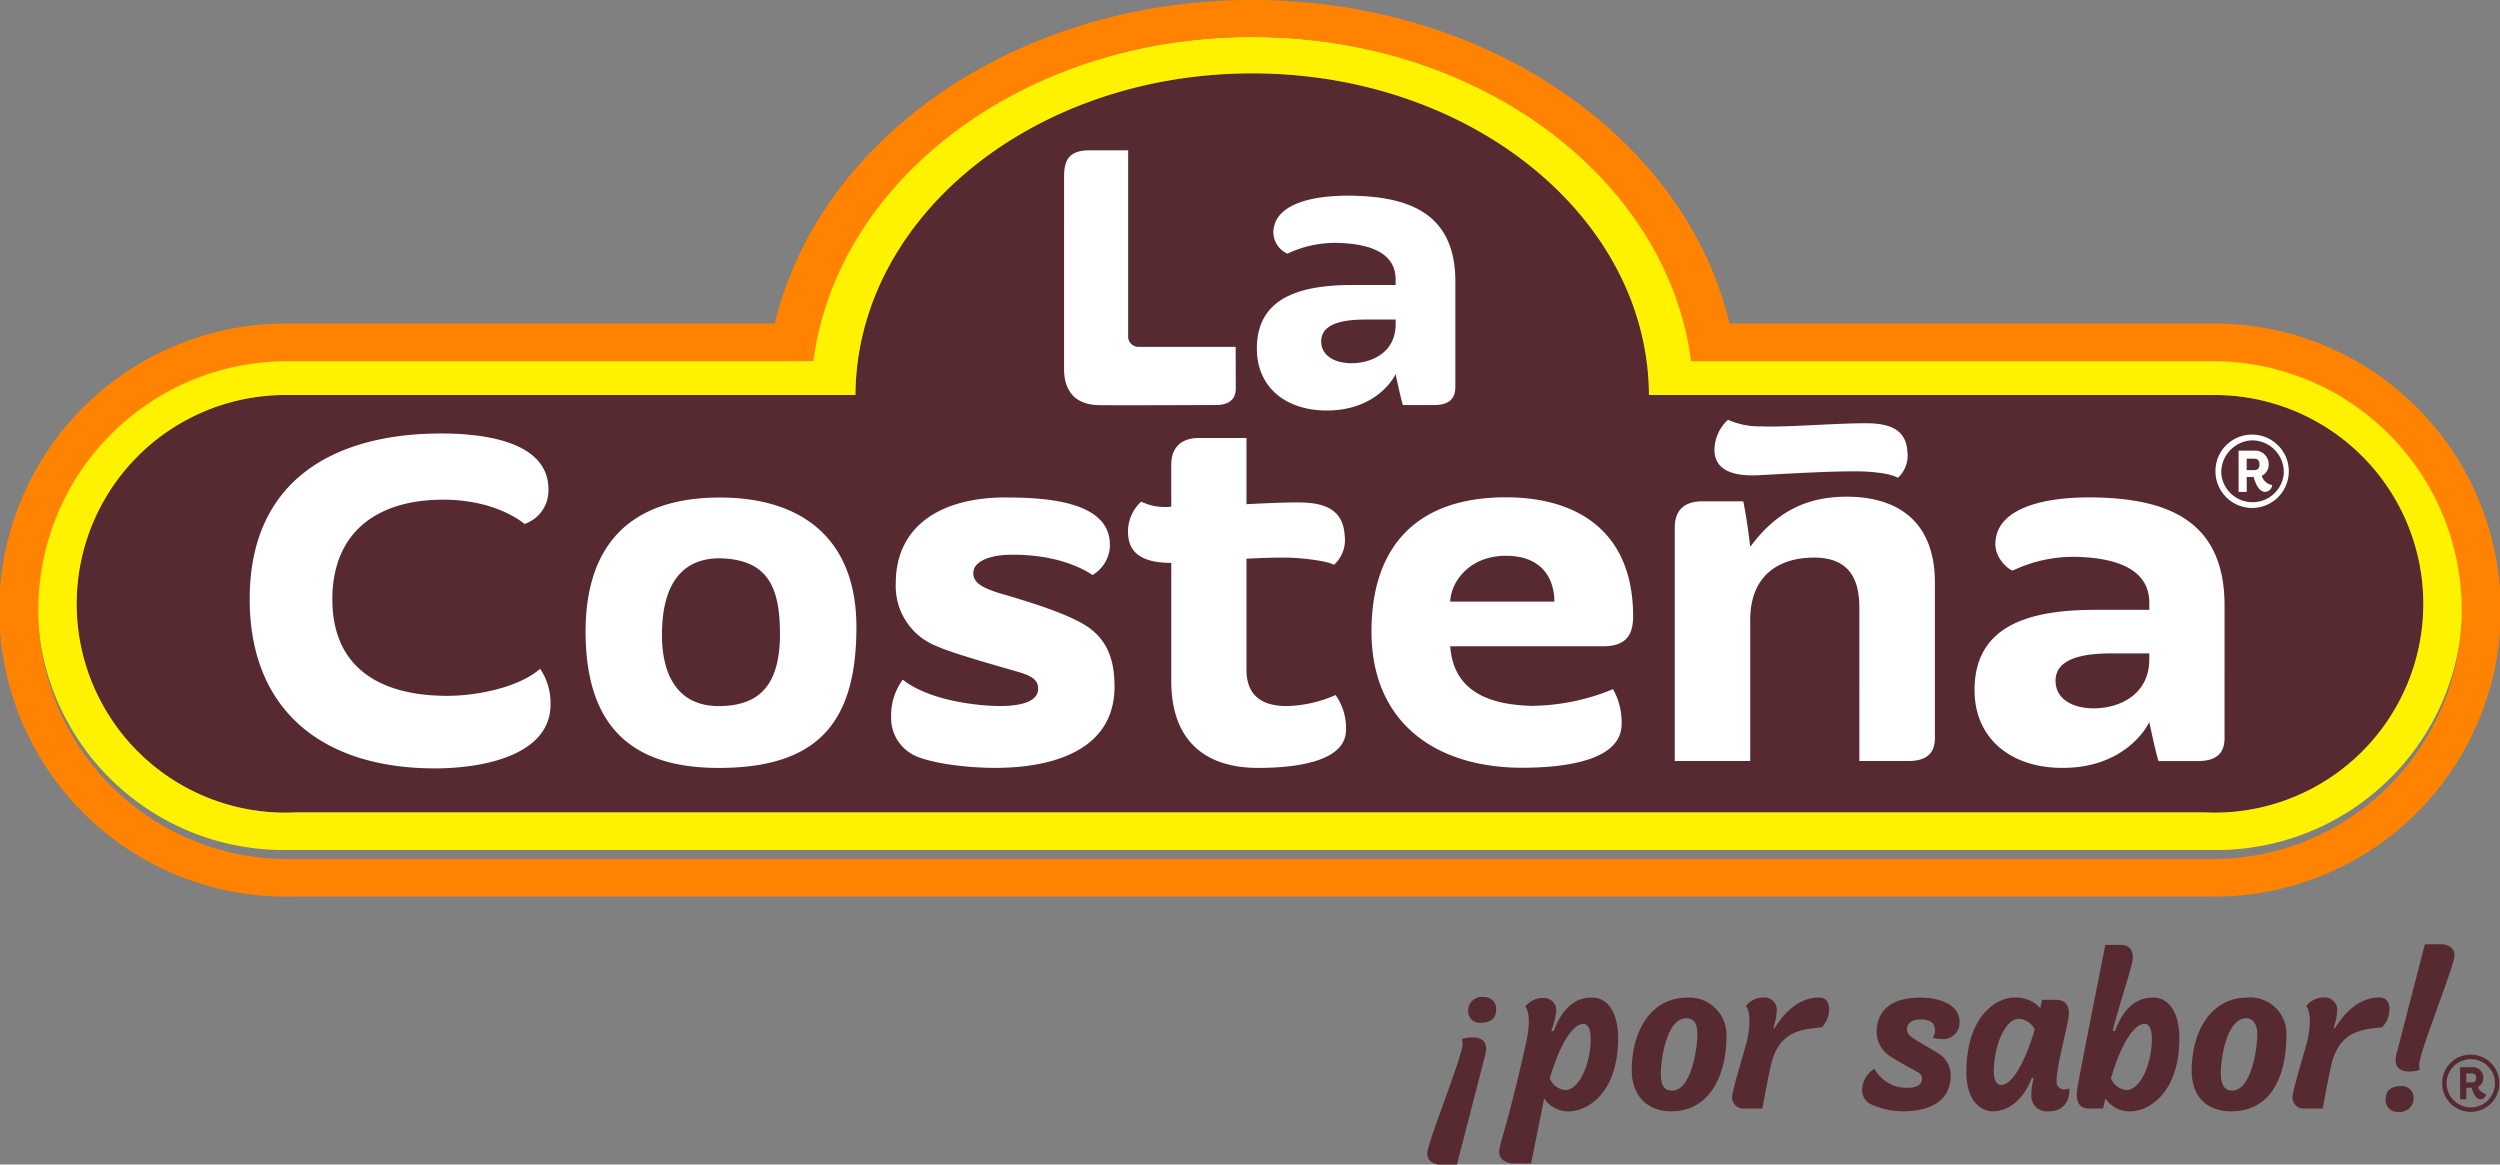
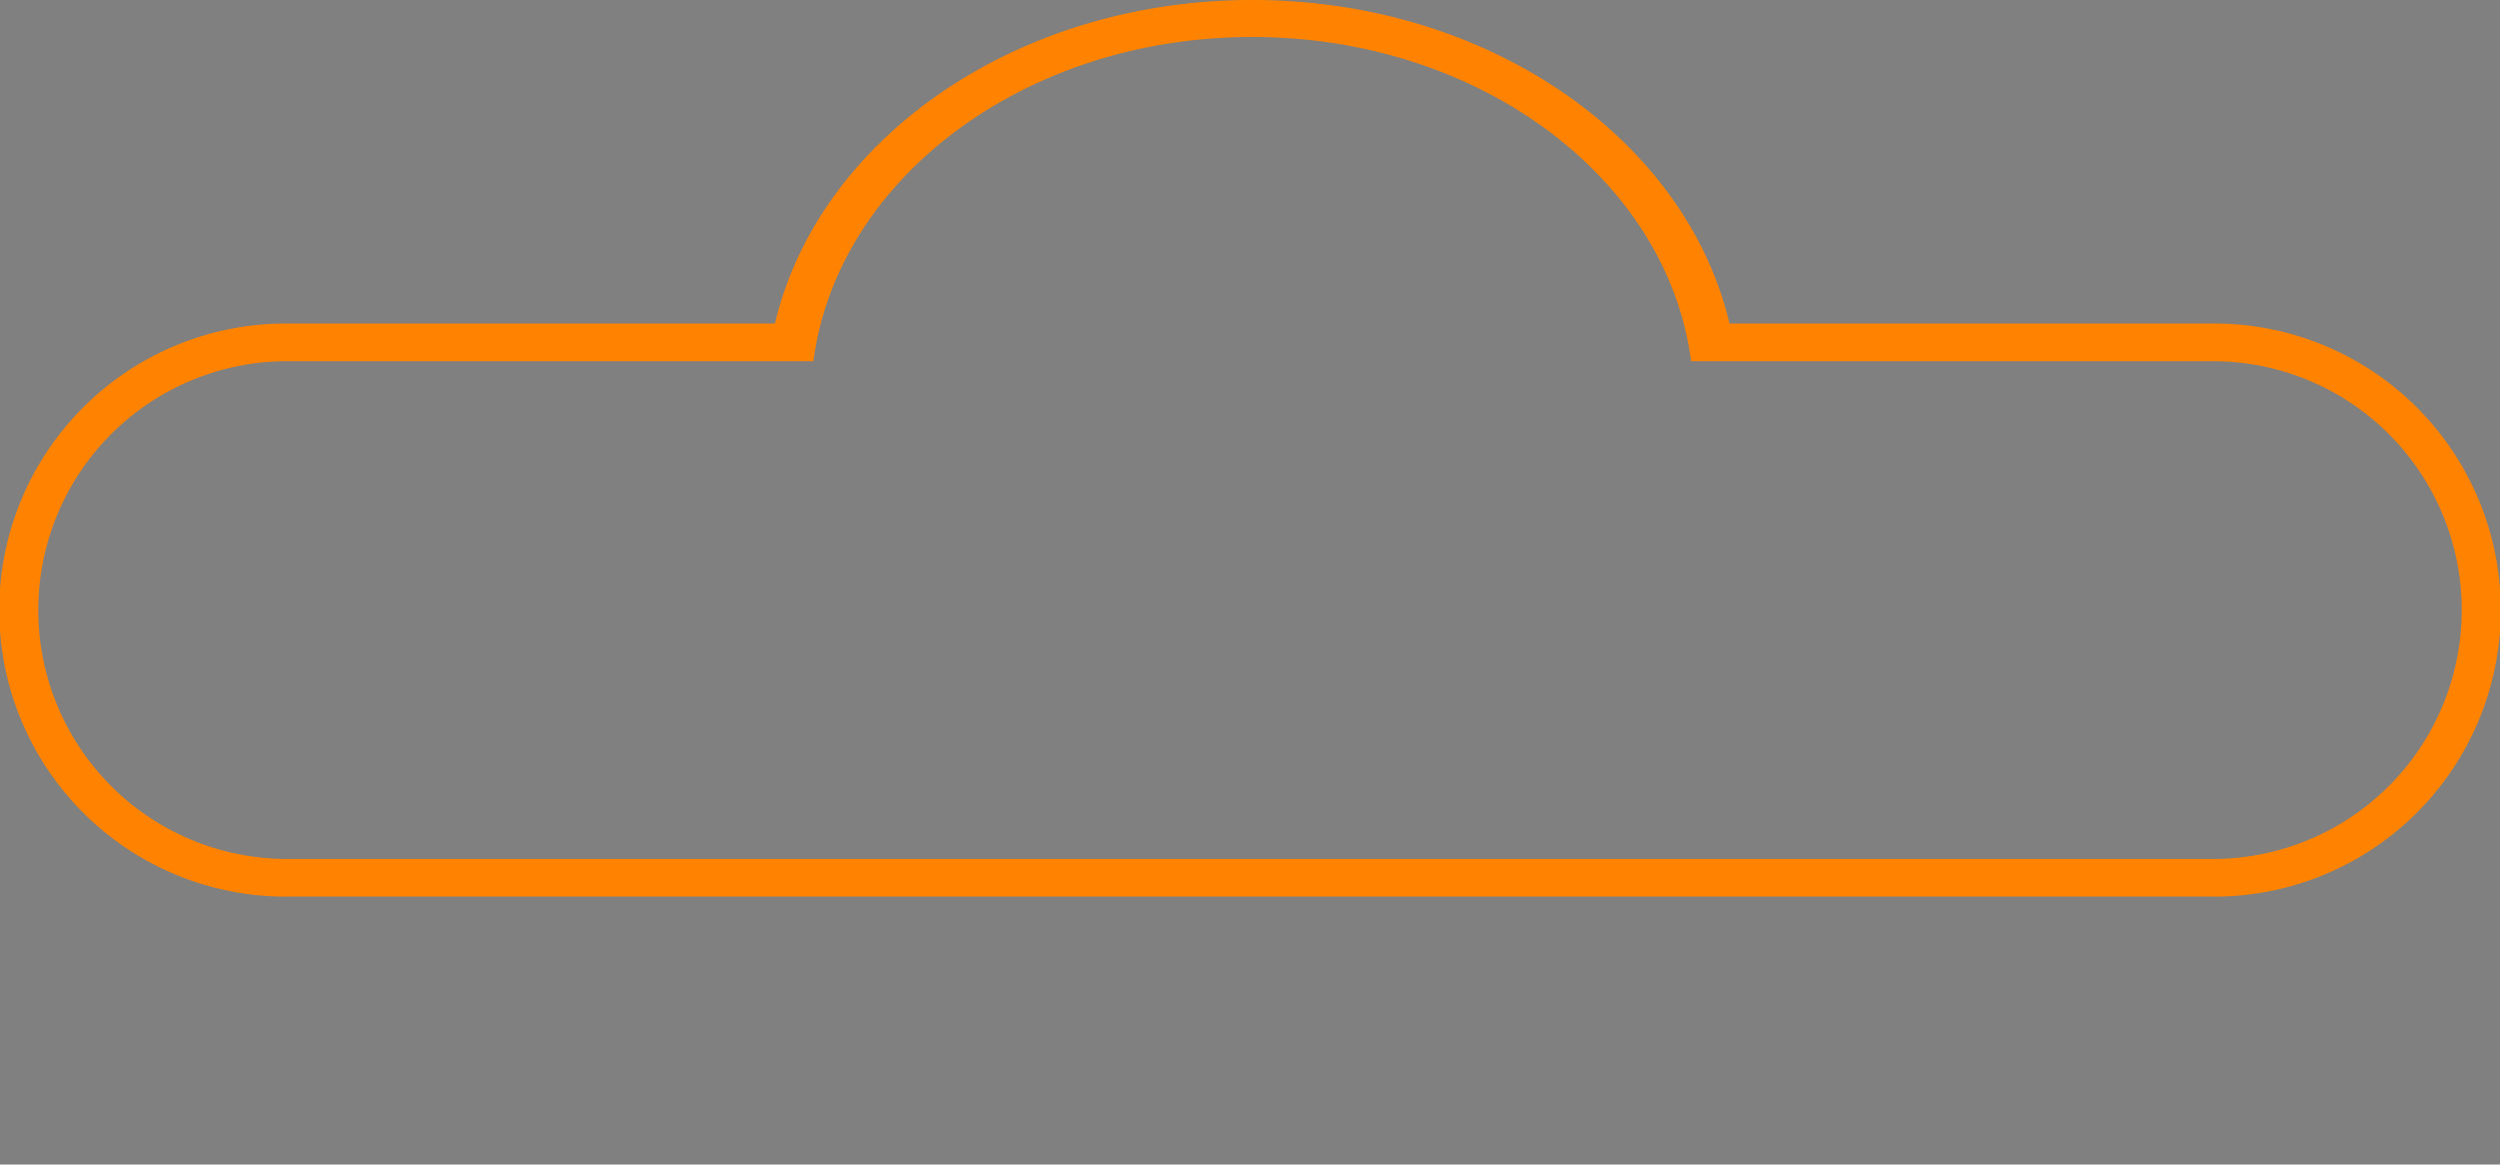
<svg xmlns="http://www.w3.org/2000/svg" width="322.009" height="150" viewBox="0 0 322.009 150">
  <rect x="0" y="0" width="322.009" height="150" fill="#808080" stroke="none" />
  <g id="Grupo_10365" data-name="Grupo 10365" transform="translate(0)">
-     <path id="Trazado_3639" data-name="Trazado 3639" d="M453.266,182.161c-.387,0-.764-.015-1.156-.032H205.9c-.389.016-.769.032-1.161.032a26.9,26.9,0,1,1,0-53.8h73.43c.13-22.9,22.966-41.43,51.118-41.43s50.994,18.53,51.12,41.43h72.857a26.9,26.9,0,1,1,0,53.8" transform="translate(-167.998 -77.486)" fill="#572a31" />
-     <path id="Trazado_3640" data-name="Trazado 3640" d="M453.926,182.838c-.387,0-.764-.015-1.155-.032H206.63c-.389.016-.769.032-1.161.032a26.9,26.9,0,1,1,0-53.8h73.41c.13-22.9,22.96-41.43,51.1-41.43s50.98,18.531,51.106,41.43h72.837a26.9,26.9,0,1,1,0,53.8m0-58.613h-67.4c-3.07-23.224-27.2-41.306-56.545-41.306-29.327,0-53.472,18.082-56.532,41.306H205.469a31.711,31.711,0,1,0,0,63.42H453.926a31.711,31.711,0,1,0,0-63.42" transform="translate(-168.692 -78.162)" fill="#fff200" />
    <path id="Trazado_3641" data-name="Trazado 3641" d="M454.587,189.487H206.194a32.057,32.057,0,0,1,0-64.113h67.964c3.059-23.479,27.2-41.76,56.518-41.76,29.336,0,53.462,18.281,56.531,41.76h67.38a32.057,32.057,0,0,1,0,64.113m0-68.967H392.15c-5.618-23.74-30.991-41.672-61.475-41.672s-55.86,17.932-61.472,41.672H206.194a36.908,36.908,0,0,0,0,73.816c.16,0,.323,0,.479-.011H454.1c.165.011.319.011.488.011a36.908,36.908,0,0,0,0-73.816" transform="translate(-169.385 -78.849)" fill="#ff8300" />
-     <path id="Unión_11" data-name="Unión 11" d="M0,57.584C.1,42.517,10.8,36.669,23.975,36.477c6.289-.095,14.69,1.044,14.5,7.394a4.523,4.523,0,0,1-3.07,4.25C33.7,46.748,30,44.9,24.48,45c-8.312.15-13.617,4.343-13.827,12.328-.24,9.19,5.99,12.935,14.8,12.935,3.88,0,9.236-1.1,11.957-3.487a7.948,7.948,0,0,1,1.34,4.58c0,6.5-8.508,8.25-14.926,8.25C9.343,79.6-.1,72.076,0,57.584ZM222.166,69.513c0-8.707,7.751-10.329,15.654-10.329h6.858v-.89c0-4.568-4.65-5.727-8.885-5.915a18.15,18.15,0,0,0-8.663,1.728c-.268.129-2.33-1.366-2.282-3.47.105-4.69,6.578-6.113,13.273-5.918,8.638.25,16.245,2.805,16.245,13.871V75.712c0,2.064-1.19,2.948-3.426,2.948h-5.07c-.3-.736-1.192-5.016-1.192-5.016s-2.685,5.9-11.182,5.9C226.783,79.547,222.166,75.712,222.166,69.513ZM232.6,68.33c0,2.361,2.235,3.544,4.917,3.544,3.132,0,7.158-1.622,7.158-6.346v-.736h-4.625C237.07,64.792,232.6,65.086,232.6,68.33ZM43.264,61.986c0-11.065,5.661-17.266,17.29-17.266,10.735,0,17.593,5.462,17.593,16.676,0,12.1-4.769,18.151-17.741,18.151C49.374,79.547,43.264,74.38,43.264,61.986Zm9.837.44c0,5.02,1.936,9.154,7.3,9.154,5.219,0,7.9-2.657,7.9-9.3,0-6.344-1.789-9.585-7.751-9.734C55.636,52.546,53.1,55.936,53.1,62.426Zm65.6,5.9V53.135c-2.917,0-5.332-.767-5.546-3.51a5.2,5.2,0,0,1,1.673-4.375,7.059,7.059,0,0,0,3.874.644V40.44c0-2.066,1.193-3.392,3.58-3.392h6.109v8.53c2.511-.126,5-.246,6.854-.225,3.5.035,5.621,1.1,5.793,4.282a4.289,4.289,0,0,1-1.375,3.748c-1.173-.615-5.023-.96-6.4-.918-1.22-.021-2.913.037-4.876.136V66.855c0,3.1,1.643,4.724,5.218,4.724a16.514,16.514,0,0,0,6.261-1.419,7.346,7.346,0,0,1,1.34,4.576c-.086,3.943-6.26,4.809-11.324,4.809C123.172,79.545,118.7,76.152,118.7,68.329Zm-32.8,9.74a5.363,5.363,0,0,1-3.281-5.164,7.745,7.745,0,0,1,1.492-4.719c3.577,2.8,9.988,3.392,12.524,3.392,1.939,0,4.918-.3,4.918-2.216,0-1.034-.6-1.622-2.684-2.212-2.535-.738-8.349-2.36-10.287-3.244a8.3,8.3,0,0,1-5.367-8.12c0-7.82,6.412-11.069,14.014-11.069,5.219,0,14.04.41,13.548,6.574a4.585,4.585,0,0,1-2.221,3.417c-1.233-.852-4.8-2.76-10.88-2.608-1.881.046-4.474.657-4.474,2.361,0,1.323,1.343,1.913,3.132,2.507,1.938.59,8.78,2.456,11.628,4.425,2.692,1.861,3.431,4.573,3.431,7.675,0,8.26-8.052,10.474-15.357,10.474C92.907,79.545,88.436,79.1,85.9,78.069Zm58.591-16.107c0-10.917,5.815-17.268,17.3-17.268,9.091,0,16.4,4.282,16.4,15.347,0,2.511-1.046,3.841-3.872,3.841H154.626c.448,6.048,5.372,7.523,10.437,7.673A27.9,27.9,0,0,0,175.6,69.4a8.754,8.754,0,0,1,1.1,4.753c-.265,4.688-8.051,5.371-12.821,5.371C152.99,79.522,144.491,73.912,144.491,61.962Zm10.135-3.837h13.421c0-2.657-1.34-5.9-6.26-5.9C157.314,52.225,154.776,55.32,154.626,58.125Zm52.705,20.534V58.97c0-3.4-1.045-6.513-5.832-6.513-4.937,0-8.227,2.66-8.227,8V78.659h-9.72V48.606c0-2.513,1.5-3.4,3.594-3.4h5.235s.506,2.457.892,5.863c3.258-4.4,7.114-6.457,12.417-6.457,5.989,0,11.37,2.667,11.37,11.1V75.7c0,2.07-1.2,2.958-3.442,2.958ZM253.2,41.489a4.694,4.694,0,0,1,4.621-4.872,4.723,4.723,0,1,1-4.621,4.872Zm.746.147a4.041,4.041,0,0,0,8.051,0,4.089,4.089,0,0,0-4.176-4.278A4.131,4.131,0,0,0,253.949,41.636Zm4.176.441h-.9v1.918h-1.045v-5.31h1.94a1.753,1.753,0,0,1,1.937,1.768,1.616,1.616,0,0,1-.894,1.475,1.711,1.711,0,0,0,1.337,1.185.952.952,0,0,1-.891.881C258.723,43.994,258.272,42.671,258.125,42.077Zm-.9-.886h.9c.6,0,.743-.295.743-.738,0-.59-.3-.736-.743-.736h-.9Zm-50.39.163c-2.5-.04-7.464.211-12.192.481-3.038.175-5.757-.326-5.971-2.995a5.323,5.323,0,0,1,1.747-4.138,9.834,9.834,0,0,0,4.29.85c1.728.08,4.484-.055,7.244-.188,2.339-.114,4.683-.226,6.409-.209,3.123.029,5.008.948,5.164,3.692a3.876,3.876,0,0,1-1.233,3.33C211.129,41.5,208.065,41.321,206.84,41.354ZM129.726,25.542c0-6.913,6.155-8.2,12.431-8.2H147.6v-.707c0-3.629-3.694-4.547-7.053-4.7a14.39,14.39,0,0,0-6.883,1.373,3.053,3.053,0,0,1-1.813-2.756c.085-3.726,5.225-4.855,10.541-4.7,6.861.2,12.9,2.228,12.9,11.016V30.465c0,1.639-.946,2.342-2.722,2.342h-4.027c-.234-.585-.945-3.983-.945-3.983s-2.133,4.686-8.88,4.686C133.395,33.51,129.726,30.465,129.726,25.542Zm8.287-.939c0,1.874,1.776,2.815,3.906,2.815,2.487,0,5.684-1.29,5.684-5.04v-.584h-3.673C141.565,21.793,138.013,22.026,138.013,24.6Zm-28.9,8.208c-2.745-.142-4.17-1.749-4.219-4.506-.005-.4,0-24.958,0-24.958,0-2.276.814-3.346,3.249-3.346h5.005V23.934a1.327,1.327,0,0,0,1.471,1.374c.915.013,12.378.006,12.378.006l.013,5.354c0,1.415-.877,2.079-2.376,2.135,0,0-6.928.031-11.547.031C111.042,32.834,109.45,32.828,109.112,32.81Z" transform="translate(32.162 19.364)" fill="#fff" />
-     <path id="Unión_12" data-name="Unión 12" d="M1.516,28.372S0,28.3,0,26.93c0-1.3,4.549-12.492,4.549-14.08a2.232,2.232,0,0,0-.074-.649,4.133,4.133,0,0,1,1.3-.214c.94,0,1.806.288,1.806,1.44a4.468,4.468,0,0,1-.216,1.231L3.827,28.372ZM11,28.234s-1.73-.072-1.73-1.514c0-1.009,1.013-3,3.483-14.121.81-3.644-.122-4.574-.122-4.574A2.854,2.854,0,0,1,14.89,6.917a1.591,1.591,0,0,1,1.727,1.727,10.385,10.385,0,0,1-.632,2.463.069.069,0,0,0,.023,0l-.021.034.305.056C16.943,9.457,18.243,6.86,21.2,6.86c2.166,0,3.391,2.091,3.391,5.2,0,7.221-4.042,9.46-6.351,9.46a3.731,3.731,0,0,1-3.177-1.662l-1.689,8.378Zm4.787-10.977a2.37,2.37,0,0,0,2.02,1.517c1.662,0,3.25-3.179,3.25-6.641,0-.508-.072-1.881-.937-1.881C18.75,10.251,17.088,12.85,15.788,17.257Zm.173-6.08.026-.04-.013,0A.141.141,0,0,0,15.961,11.177Zm114.771,6.842a3.642,3.642,0,0,1,3.567-3.8,3.683,3.683,0,1,1-3.567,3.8Zm.579.114a3.115,3.115,0,0,0,6.212,0,3.114,3.114,0,1,0-6.212,0ZM123.443,20c0-1.224.79-1.733,1.946-1.733a1.5,1.5,0,0,1,1.66,1.518,1.768,1.768,0,0,1-2.02,1.8A1.5,1.5,0,0,1,123.443,20Zm-36.1-.142-.284,1.3H85.325c-.435,0-1.662,0-1.662-1.807,0-.649.143-1.441,3.679-19.273H89.3c.574,0,1.583.144,1.583,1.66,0,.937-1.515,5.27-2.6,9.385l.29.074c.653-1.736,1.949-4.333,4.912-4.333,2.167,0,3.392,2.091,3.392,5.2,0,7.222-4.042,9.461-6.355,9.461A3.742,3.742,0,0,1,87.342,19.856Zm.725-2.6a2.37,2.37,0,0,0,2.02,1.517c1.664,0,3.248-3.179,3.248-6.641,0-.508-.072-1.881-.935-1.881C91.026,10.251,89.366,12.85,88.067,17.257ZM57.1,20.577a2.006,2.006,0,0,1-1.083-1.8A3.268,3.268,0,0,1,57.6,16.03a4.711,4.711,0,0,0,4.33,2.452c.58,0,1.8-.146,1.8-1.152a.9.9,0,0,0-.576-.87c-.073-.07-2.673-1.441-3.394-1.948a3.808,3.808,0,0,1-1.875-3.1c0-3.828,3.176-4.548,5.7-4.548,1.731,0,4.982.575,4.982,3.176A2.111,2.111,0,0,1,66.193,12.2a6.157,6.157,0,0,1-1.083-.144,1.7,1.7,0,0,0,.289-1.01c0-.868-.576-1.374-1.876-1.374-.793,0-1.732.29-1.732,1.3a1.344,1.344,0,0,0,.648,1.016c.217.212,3.249,1.944,3.538,2.16a3.3,3.3,0,0,1,1.442,2.962c-.072,2.381-1.731,4.406-6.206,4.406A10.2,10.2,0,0,1,57.1,20.577Zm41.365-4.334c0-4.546,2.167-9.385,7.219-9.385a4.663,4.663,0,0,1,4.984,4.838c0,4.041-1.229,9.819-7.147,9.819C100.916,21.517,98.461,20.071,98.461,16.244Zm3.753.361c0,1.157.288,2.238,1.444,2.238,2.382,0,3.25-5.052,3.25-7.289,0-.867-.291-2.022-1.444-2.022C103.012,9.532,102.214,14.656,102.214,16.6Zm-24.4,2.745a7.921,7.921,0,0,1,.293-2.093l-.22-.076c-.577,1.591-2.167,4.336-5.129,4.336-2.021-.145-3.319-2.023-3.319-4.982,0-7.367,3.9-9.675,6.208-9.675a4.219,4.219,0,0,1,3.322,1.37l.218-1.079h1.732c.431,0,1.733,0,1.733,1.8,0,1.154-1.589,6.5-1.589,8.664A.97.97,0,0,0,82.074,18.7a2.142,2.142,0,0,0,.65-.144c0,1.59-.65,2.962-2.744,2.962A2.007,2.007,0,0,1,77.813,19.35Zm-4.836-2.962c0,1.013.289,1.733.937,1.733,1.374,0,3.034-2.742,4.333-7.148A2.453,2.453,0,0,0,76.225,9.6C74.349,9.6,72.977,13.284,72.977,16.388ZM26.34,16.173c0-4.548,2.167-9.314,7.222-9.314a4.814,4.814,0,0,1,4.978,5.128c0,4.041-1.659,9.53-7.147,9.53C28.8,21.517,26.34,19.928,26.34,16.173Zm3.753.431c0,1.373.291,2.238,1.445,2.238,2.381,0,3.25-5.052,3.25-7.289,0-1.158-.289-2.022-1.446-2.022C30.89,9.532,30.093,14.656,30.093,16.6Zm82.94,4.55a1.448,1.448,0,0,1-1.591-1.444c0-.837,1.777-6.627,1.9-7.175.833-3.639-.121-4.577-.121-4.577a2.845,2.845,0,0,1,2.254-1.105,1.592,1.592,0,0,1,1.73,1.728,7.881,7.881,0,0,1-.452,2.183l.156.056c2.271-3.671,4.679-3.967,5.692-3.967.721,0,1.36.32,1.344,1.636A3.443,3.443,0,0,1,123,10.684c-2.811.29-5.587.563-6.578,4.986-.432,1.946-.863,4.329-1.08,5.485Zm-72.179,0a1.447,1.447,0,0,1-1.591-1.444c0-.837,1.779-6.627,1.9-7.175C42,8.9,41.044,7.959,41.044,7.959A2.853,2.853,0,0,1,43.3,6.854a1.592,1.592,0,0,1,1.726,1.728,7.859,7.859,0,0,1-.449,2.183l.153.056C47,7.149,49.411,6.854,50.424,6.854c.723,0,1.363.32,1.345,1.636a3.446,3.446,0,0,1-.943,2.194c-2.815.29-5.59.563-6.579,4.986-.433,1.946-.863,4.329-1.082,5.485Zm93.677-2.677h-.69v1.5h-.806V15.831h1.5a1.36,1.36,0,0,1,1.5,1.38,1.261,1.261,0,0,1-.692,1.15,1.324,1.324,0,0,0,1.035.924.74.74,0,0,1-.69.689C134.993,19.973,134.646,18.943,134.532,18.478Zm-.69-.691h.69c.461,0,.574-.23.574-.575,0-.46-.23-.573-.574-.573h-.69Zm-9.1-2.84a4.442,4.442,0,0,1,.216-1.231L128.5,0H130.8s1.517.074,1.517,1.444c0,1.3-4.549,12.49-4.549,14.08a2.266,2.266,0,0,0,.072.649,4.1,4.1,0,0,1-1.3.215C125.6,16.388,124.74,16.1,124.74,14.947ZM5.271,8.593a1.773,1.773,0,0,1,2.023-1.8A1.5,1.5,0,0,1,8.879,8.376c0,1.225-.792,1.729-1.946,1.729A1.49,1.49,0,0,1,5.271,8.593Z" transform="translate(183.831 121.628)" fill="#572a31" />
  </g>
</svg>